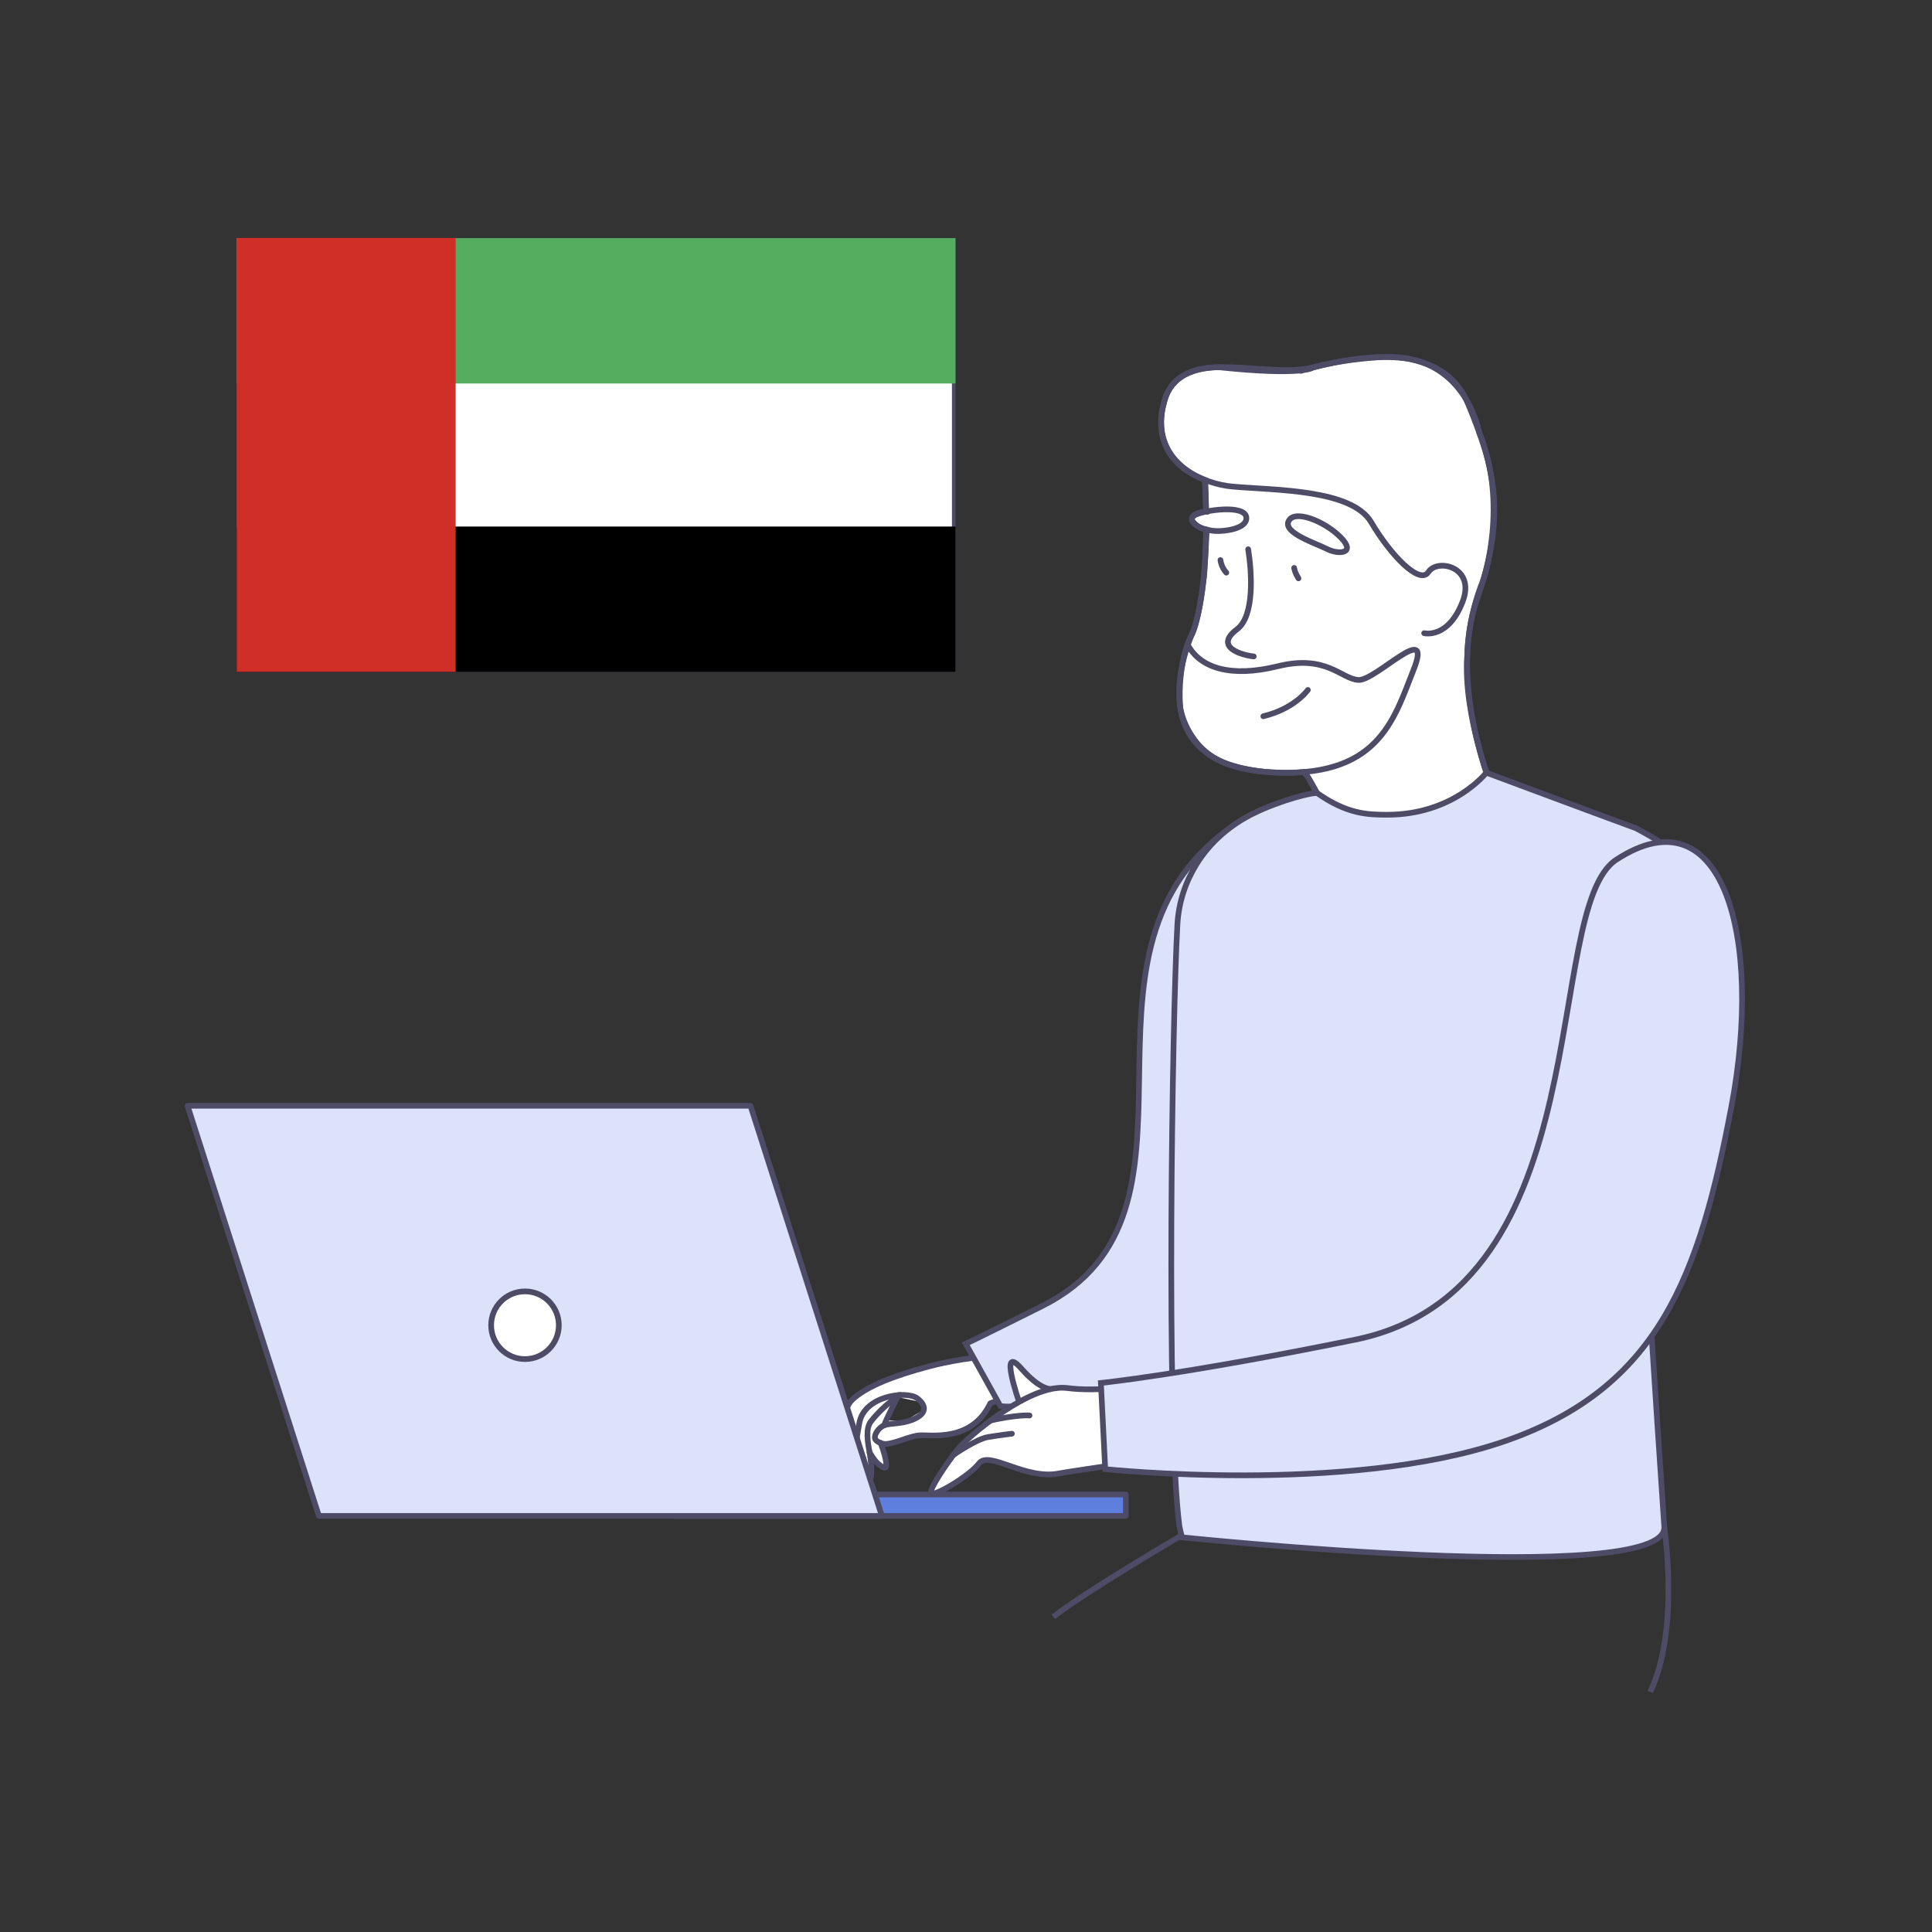
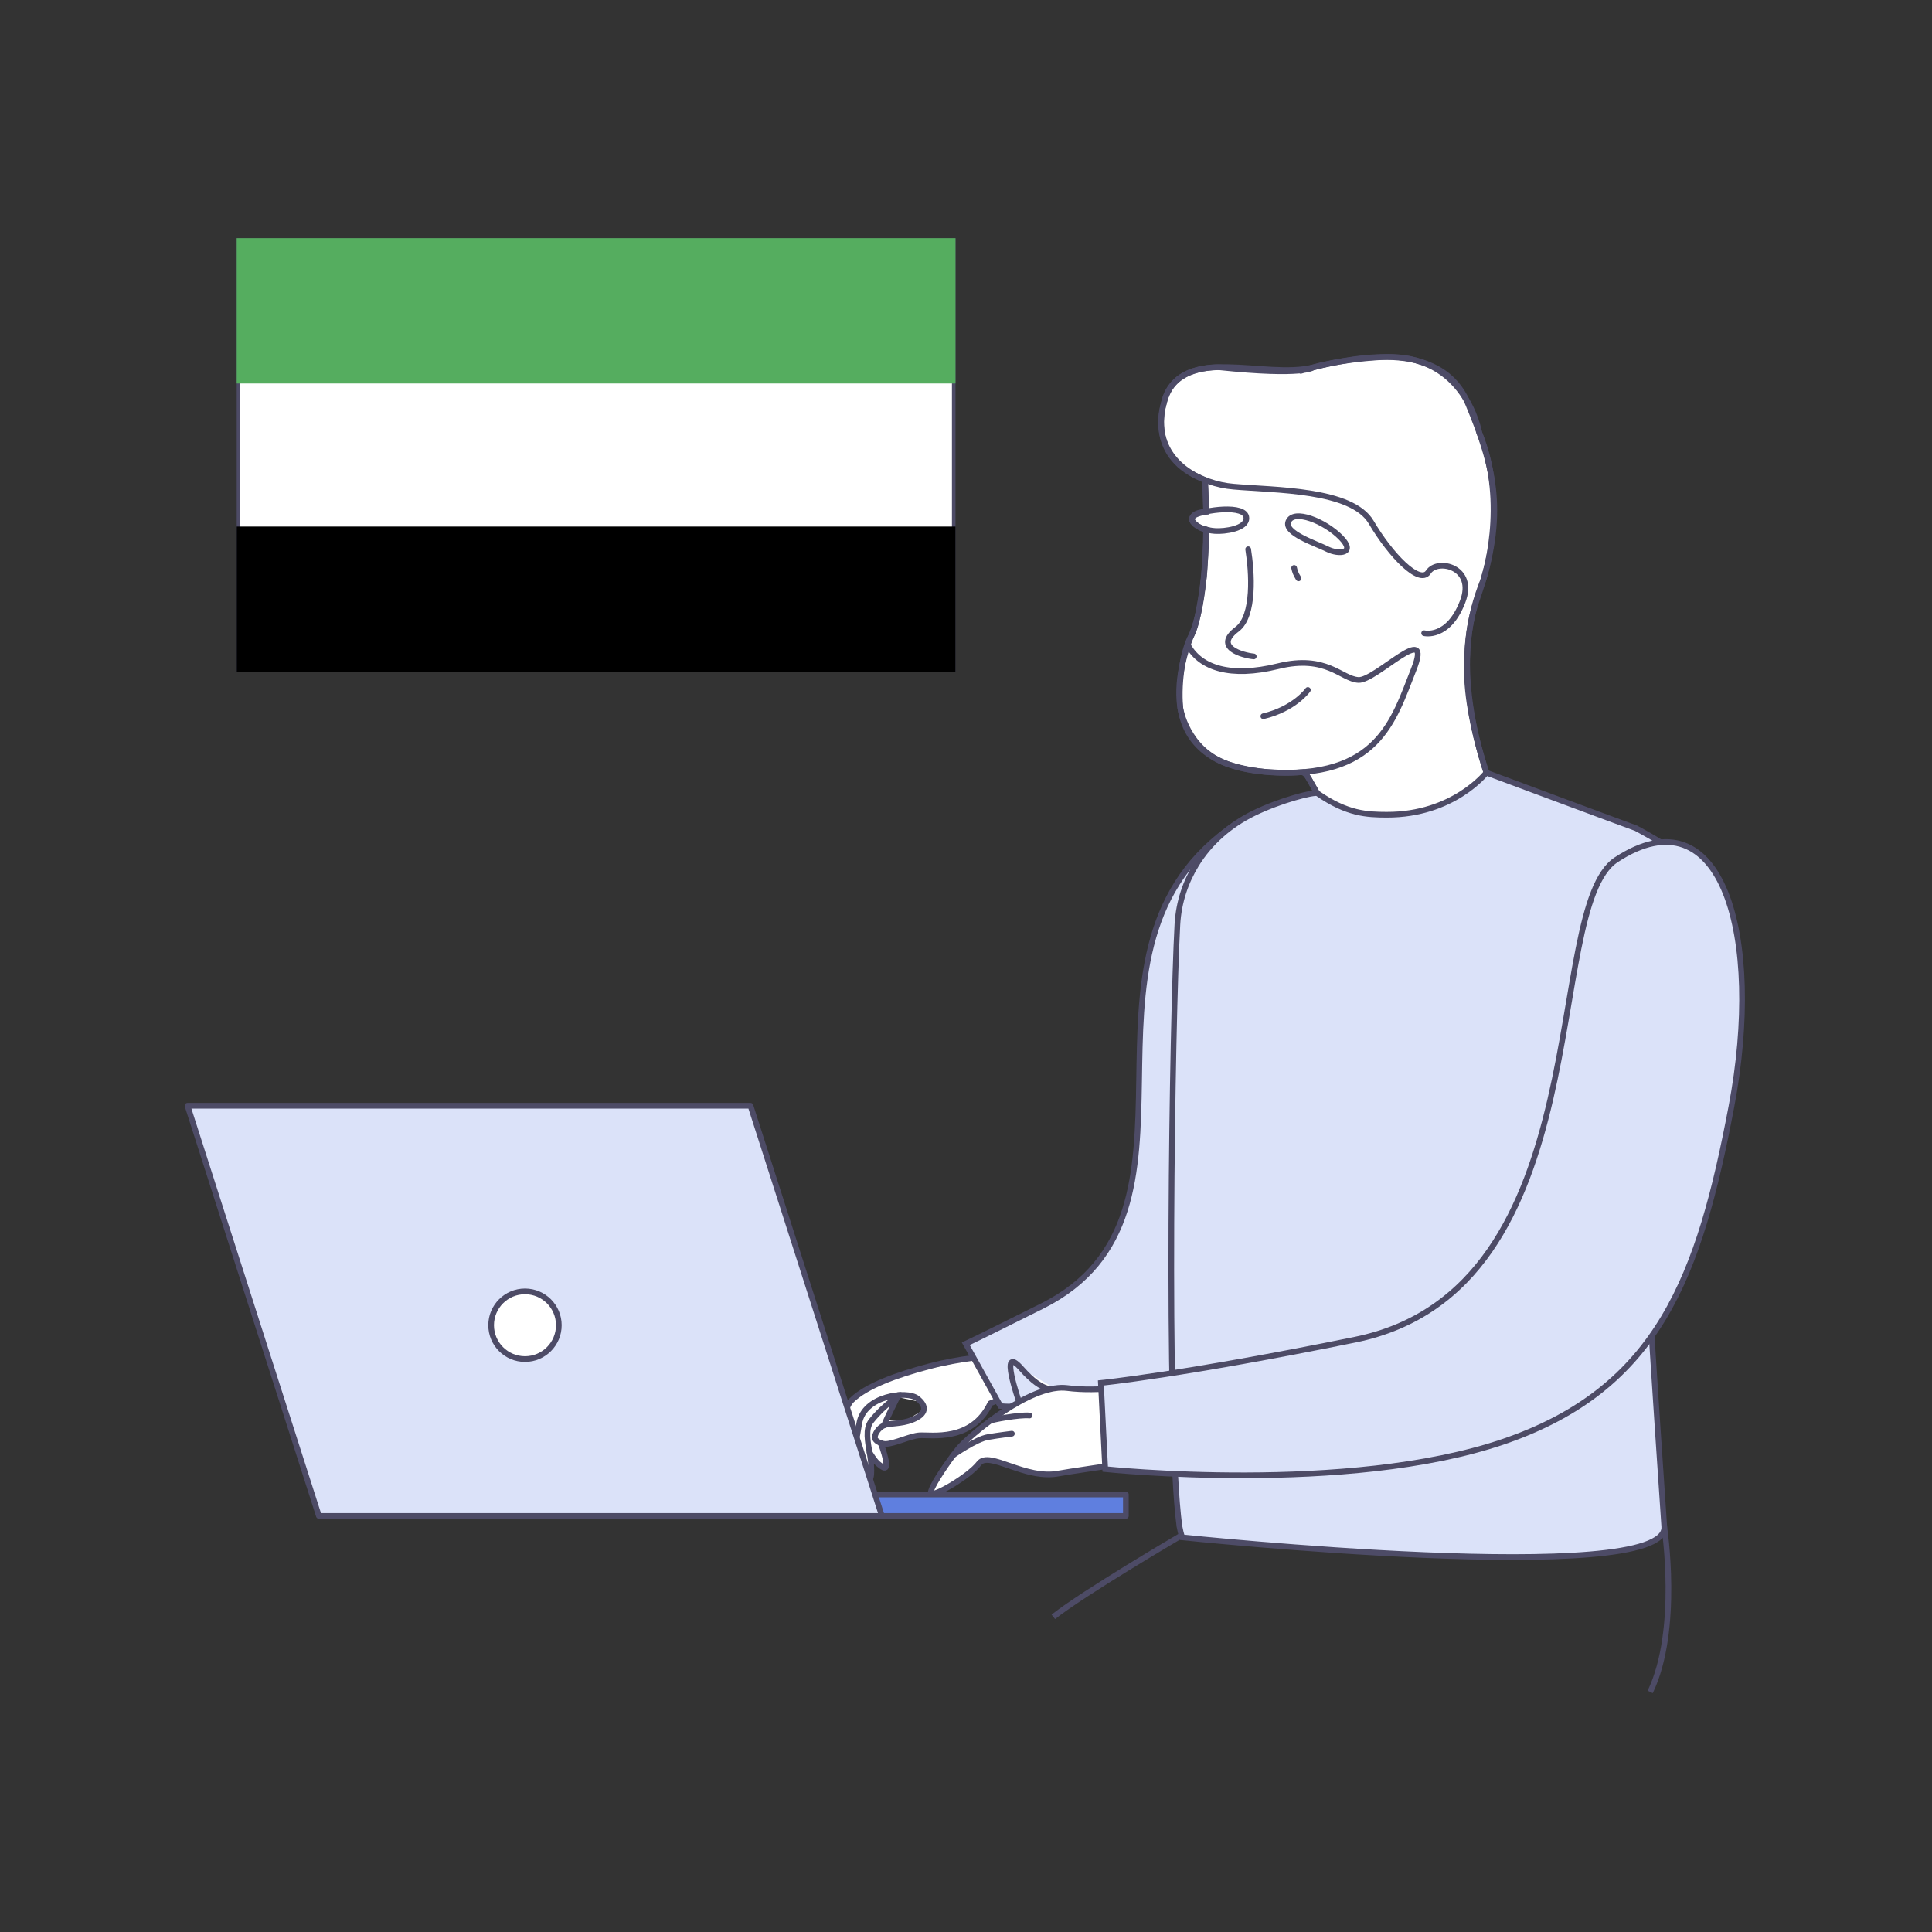
<svg xmlns="http://www.w3.org/2000/svg" width="544" height="544" viewBox="0 0 544 544" fill="none">
  <rect x="0" y="0" width="544" height="544" fill="#333333" stroke="none" />
  <g clip-path="url(#clip0_1315_4591)">
    <path d="M368.5 219.15C368.5 219.15 375.28 231.5 376.72 234.56C376.72 234.56 390.39 234.58 401.6 230.21C401.6 230.21 412.5 227.6 420.77 223.64C420.77 223.64 411.79 201.73 413.15 184.45C413.15 184.45 413.09 174.37 417.65 163.32C417.65 163.32 424.86 142.09 416.51 121.78C416.51 121.78 412.71 99.42 389.54 100.54C389.54 100.54 379.12 100.9 370.32 103.32C361.52 105.74 369.72 103.47 369.72 103.47C369.72 103.47 367.19 105.92 343.28 103.41C343.28 103.41 329.81 102.68 327.67 113.66C327.67 113.66 322.85 127.85 337.68 134.46L339.31 135.2L339.61 144.07C339.61 144.07 335.35 144.13 335.62 146.49C335.62 146.49 336.93 148.75 339.78 149.15C339.78 149.15 339.19 162.46 338.87 163.32C338.87 163.32 337.47 175.51 335.45 178.96C333.42 182.41 331.62 191.18 332.35 199.44C332.35 199.44 334.17 210.98 345.46 215.07C345.46 215.07 354.17 218.37 366.06 217.47C366.06 217.45 367.37 217.05 368.5 219.15Z" fill="white" stroke="#4D4B66" stroke-width="1.6" stroke-miterlimit="10" />
    <path d="M339.599 149.08C339.489 158.78 338.679 171.15 335.679 178.37C330.489 190.81 326.149 215.3 357.119 217.39C388.069 219.48 392.359 202.87 398.029 188.58C403.689 174.29 387.369 191.74 382.509 191.46C377.659 191.19 373.549 184.22 359.879 187.58C346.219 190.95 338.149 187.87 334.719 182.06" stroke="#4D4B66" stroke-width="1.6" stroke-miterlimit="10" stroke-linecap="round" stroke-linejoin="round" />
    <path d="M339.611 144.05C339.551 139.49 339.391 136.12 339.311 135.18" stroke="#4D4B66" stroke-width="1.6" stroke-miterlimit="10" stroke-linecap="round" stroke-linejoin="round" />
    <path d="M350.95 145.87C350.88 141.83 338.71 143.69 336.39 145.07C334.06 146.44 337.28 149.17 342.14 149.51C344.84 149.69 351.01 148.87 350.95 145.87Z" stroke="#4D4B66" stroke-width="1.6" stroke-miterlimit="10" stroke-linecap="round" stroke-linejoin="round" />
    <path d="M362.769 146.87C364.259 143.22 372.979 146.72 377.489 151.29C381.999 155.86 376.969 156.24 373.739 154.62C370.519 152.99 361.459 150.12 362.769 146.87Z" stroke="#4D4B66" stroke-width="1.6" stroke-miterlimit="10" stroke-linecap="round" stroke-linejoin="round" />
    <path d="M364.391 159.91C364.631 160.94 364.761 161.44 365.621 162.85" stroke="#4D4B66" stroke-width="1.6" stroke-miterlimit="10" stroke-linecap="round" stroke-linejoin="round" />
-     <path d="M343.641 157.7C343.641 157.7 343.871 159.73 345.301 161.24" stroke="#4D4B66" stroke-width="1.6" stroke-miterlimit="10" stroke-linecap="round" stroke-linejoin="round" />
    <path d="M353.021 184.83C350.001 184.55 341.521 182.29 348.321 177.18C353.331 173.41 352.471 161.02 351.451 154.65" stroke="#4D4B66" stroke-width="1.6" stroke-miterlimit="10" stroke-linecap="round" stroke-linejoin="round" />
    <path d="M368.261 194.27C368.261 194.27 364.541 199.57 355.721 201.67" stroke="#4D4B66" stroke-width="1.6" stroke-miterlimit="10" stroke-linecap="round" stroke-linejoin="round" />
    <path d="M367.1 217.37H367.15C368.39 218.18 375.45 231.81 376.72 234.55C376.72 234.55 395.9 234.97 420.77 223.63C420.58 223.37 407.52 192.56 415.94 168.58C424.34 144.65 420.66 131.35 413.39 113.75C410.52 106.73 405.18 103.17 399 101.61C398.8 101.5 398.55 101.44 398.35 101.43C397.8 101.31 397.29 101.19 396.74 101.06C395.78 100.92 394.82 100.78 393.81 100.69C393.76 100.69 393.76 100.69 393.71 100.69C385.46 99.96 376.51 101.79 369.74 103.45C356.1 106.82 333.04 96.92 328.06 112.36C324.12 124.74 331.43 132.45 340.39 135.54C342.64 136.34 345.01 136.84 347.34 137.03C358.87 138.05 380.62 137.74 386.09 147.04C391.56 156.34 399.75 164.79 402.19 161.08C404.73 157.12 415.65 159.63 411.81 169.48C407.74 179.98 401 178.29 401 178.29" stroke="#4D4B66" stroke-width="1.6" stroke-miterlimit="10" stroke-linecap="round" stroke-linejoin="round" />
    <path d="M277.431 381.96C276.901 382 252.791 387.29 252.791 387.29L241.261 392.86L237.721 398.39L238.091 412.19L240.041 409.98C240.041 409.98 244.101 417.03 244.481 416.67C244.871 416.32 245.051 411.54 245.051 411.54L248.941 413.26L248.511 407.24C248.511 407.24 255.301 404.82 255.541 404.79C255.781 404.76 262.351 404.16 263.091 404.14C263.831 404.12 273.581 401.99 273.581 401.99L277.591 396.2L284.001 393.01L277.431 381.96ZM254.681 400.18L250.221 399.95L252.721 393.4C252.721 393.4 258.131 394.49 258.501 394.64C258.881 394.79 259.911 397.09 259.911 397.09L254.681 400.18Z" fill="white" />
    <path d="M278.651 381.92C278.651 381.92 270.761 382.3 261.461 384.77C252.161 387.24 243.891 390.3 239.851 394.24C235.801 398.18 237.811 412.33 238.641 413.16C239.581 414.11 240.631 408.81 241.941 400.83C243.251 392.86 255.441 391.52 258.261 393.73C261.081 395.93 260.911 398.17 256.851 399.79C253.761 401.02 250.531 400.69 248.981 401.32C247.431 401.95 246.071 403.93 246.391 405.06C246.671 406.04 248.591 406.63 249.421 406.59C252.101 406.46 256.271 404.33 258.881 404.16C262.171 403.94 273.601 406.11 278.851 395.14L284.001 393.05L278.651 381.92Z" stroke="#4D4B66" stroke-width="1.6" stroke-miterlimit="10" stroke-linecap="round" stroke-linejoin="round" />
    <path d="M240.262 409.67C240.262 409.67 242.242 414.18 243.932 416.21C245.622 418.25 245.602 413.46 244.922 409.41C244.352 406.07 243.572 402.3 245.312 400.12C249.302 395.15 253.482 392.78 253.482 392.78" stroke="#4D4B66" stroke-width="1.6" stroke-miterlimit="10" stroke-linecap="round" stroke-linejoin="round" />
    <path d="M244.832 408.93C244.832 408.93 246.292 411.43 247.322 412.21C248.352 412.99 250.592 415.23 249.012 409.46C248.482 407.52 247.922 406.27 247.922 406.27" stroke="#4D4B66" stroke-width="1.6" stroke-miterlimit="10" stroke-linecap="round" stroke-linejoin="round" />
    <path d="M248.98 401.31C248.99 400.74 252.96 392.82 252.96 392.82" stroke="#4D4B66" stroke-width="1.6" stroke-miterlimit="10" stroke-linecap="round" stroke-linejoin="round" />
    <path d="M345.551 233.69C296.741 269.7 345.571 341.73 293.401 367.77C274.451 377.23 271.941 378.38 271.941 378.38L281.671 395.9C281.671 395.9 293.161 398.07 332.011 386.33C370.571 374.68 373.641 338.86 374.991 296.66C376.351 254.45 370.331 215.4 345.551 233.69Z" fill="#DBE2F9" stroke="#4D4B66" stroke-width="1.6" stroke-miterlimit="10" />
    <path d="M317.011 420.8H189.811V426.84H317.011V420.8Z" fill="#5F7FDF" stroke="#4D4B66" stroke-width="1.6" stroke-miterlimit="10" stroke-linecap="round" stroke-linejoin="round" />
    <path d="M248.311 426.84H89.791L52.801 311.35H211.321L248.311 426.84Z" fill="#DBE2F9" stroke="#4D4B66" stroke-width="1.6" stroke-miterlimit="10" stroke-linecap="round" stroke-linejoin="round" />
    <path d="M147.821 382.68C153.084 382.68 157.351 378.413 157.351 373.15C157.351 367.887 153.084 363.62 147.821 363.62C142.558 363.62 138.291 367.887 138.291 373.15C138.291 378.413 142.558 382.68 147.821 382.68Z" fill="white" stroke="#4D4B66" stroke-width="1.6" stroke-miterlimit="10" stroke-linecap="round" stroke-linejoin="round" />
    <path d="M461.661 312.96C462.591 344.05 468.511 427.53 468.621 429.95C469.451 447.14 332.851 432.87 332.851 432.87C332.571 432 332.321 430.94 332.081 429.7V429.68C328.301 401.23 330.041 287.21 331.521 260.36C331.891 253.79 333.931 248.17 336.851 243.41C340.691 237.15 346.401 232.24 353.001 229C360.531 225.3 370.131 222.87 370.981 223.38C379.331 229.21 384.981 229.39 390.451 229.41C409.271 229.48 418.511 217.56 418.511 217.56C418.511 217.56 457.941 232.25 460.641 233.2C460.641 233.2 467.471 236.79 470.721 239.35" fill="#DBE2F9" />
    <path d="M461.661 312.96C462.591 344.05 468.511 427.53 468.621 429.95C469.451 447.14 332.851 432.87 332.851 432.87C332.571 432 332.321 430.94 332.081 429.7V429.68C328.301 401.23 330.041 287.21 331.521 260.36C331.891 253.79 333.931 248.17 336.851 243.41C340.691 237.15 346.401 232.24 353.001 229C360.531 225.3 370.131 222.87 370.981 223.38C379.331 229.21 384.981 229.39 390.451 229.41C409.271 229.48 418.511 217.56 418.511 217.56C418.511 217.56 457.941 232.25 460.641 233.2C460.641 233.2 467.471 236.79 470.721 239.35" stroke="#4D4B66" stroke-width="1.6" stroke-miterlimit="10" />
-     <path d="M296.962 390.94C296.962 390.94 294.042 392.69 287.562 385.33C281.072 377.97 286.962 394.76 286.962 394.76" fill="white" />
+     <path d="M296.962 390.94C296.962 390.94 294.042 392.69 287.562 385.33" fill="white" />
    <path d="M296.962 390.94C296.962 390.94 294.042 392.69 287.562 385.33C281.072 377.97 286.962 394.76 286.962 394.76" stroke="#4D4B66" stroke-width="1.6" stroke-miterlimit="10" stroke-linecap="round" stroke-linejoin="round" />
    <path d="M321.351 411.39C314.061 412.44 300.311 414.47 298.221 414.87C288.751 416.82 278.521 408.34 275.681 412.04C272.851 415.76 262.301 421.9 262.091 420.36C261.921 419.04 265.701 413.36 268.461 409.66C268.481 409.66 268.501 409.63 268.521 409.6C268.991 408.98 269.441 408.41 269.821 407.92C270.901 406.59 274.361 403.38 278.781 400.09C281.271 398.22 284.071 396.34 286.941 394.75C289.981 393.06 293.061 391.73 295.921 391.12C296.281 391.03 296.611 390.97 296.951 390.93C298.171 390.73 299.351 390.7 300.441 390.83C309.481 392 319.881 390.16 322.431 389.65L321.351 411.39Z" fill="white" stroke="#4D4B66" stroke-width="1.6" stroke-miterlimit="10" stroke-linecap="round" stroke-linejoin="round" />
    <path d="M268.471 409.67C268.471 409.67 274.851 405.2 278.201 404.64C281.561 404.09 284.921 403.69 284.921 403.69" fill="white" />
    <path d="M268.471 409.67C268.471 409.67 274.851 405.2 278.201 404.64C281.561 404.09 284.921 403.69 284.921 403.69" stroke="#4D4B66" stroke-width="1.6" stroke-miterlimit="10" stroke-linecap="round" stroke-linejoin="round" />
    <path d="M278.791 400.08C279.201 399.78 287.061 398.28 289.891 398.57L278.791 400.08Z" fill="white" />
    <path d="M278.791 400.08C279.201 399.78 287.061 398.28 289.891 398.57" stroke="#4D4B66" stroke-width="1.6" stroke-miterlimit="10" stroke-linecap="round" stroke-linejoin="round" />
    <path d="M455.11 242.07C433.86 255.96 451.36 363.04 381.52 377.23C332.6 387.17 309.98 389.4 309.98 389.4L311.2 413.67C311.2 413.67 379.51 420.89 423.3 405.94C467.1 391 478.51 359.2 487.53 311.53C496.54 263.87 485.07 222.47 455.11 242.07Z" fill="#DBE2F9" stroke="#4D4B66" stroke-width="1.6" stroke-miterlimit="10" />
    <path d="M468.61 429.95C468.61 429.95 473.06 458.93 464.65 476.4" stroke="#4D4B66" stroke-width="1.6" stroke-miterlimit="10" />
    <path d="M332.21 432.6C332.21 432.6 305.03 448.56 296.59 455.26" stroke="#4D4B66" stroke-width="1.6" stroke-miterlimit="10" />
    <path d="M67.15 188.67V67.56H268.54V188.67H67.15Z" fill="white" stroke="#4D4B66" />
    <path d="M269.04 67.06H66.65V107.98H269.04V67.06Z" fill="#55AD5F" />
    <path d="M269.04 148.26H66.65V189.18H269.04V148.26Z" fill="black" />
-     <path d="M128.3 67H66.65V189.17H128.3V67Z" fill="#D02F28" />
  </g>
  <defs>
    <clipPath id="clip0_1315_4591">
      <rect width="439.32" height="409.75" fill="white" transform="translate(52 67)" />
    </clipPath>
  </defs>
</svg>